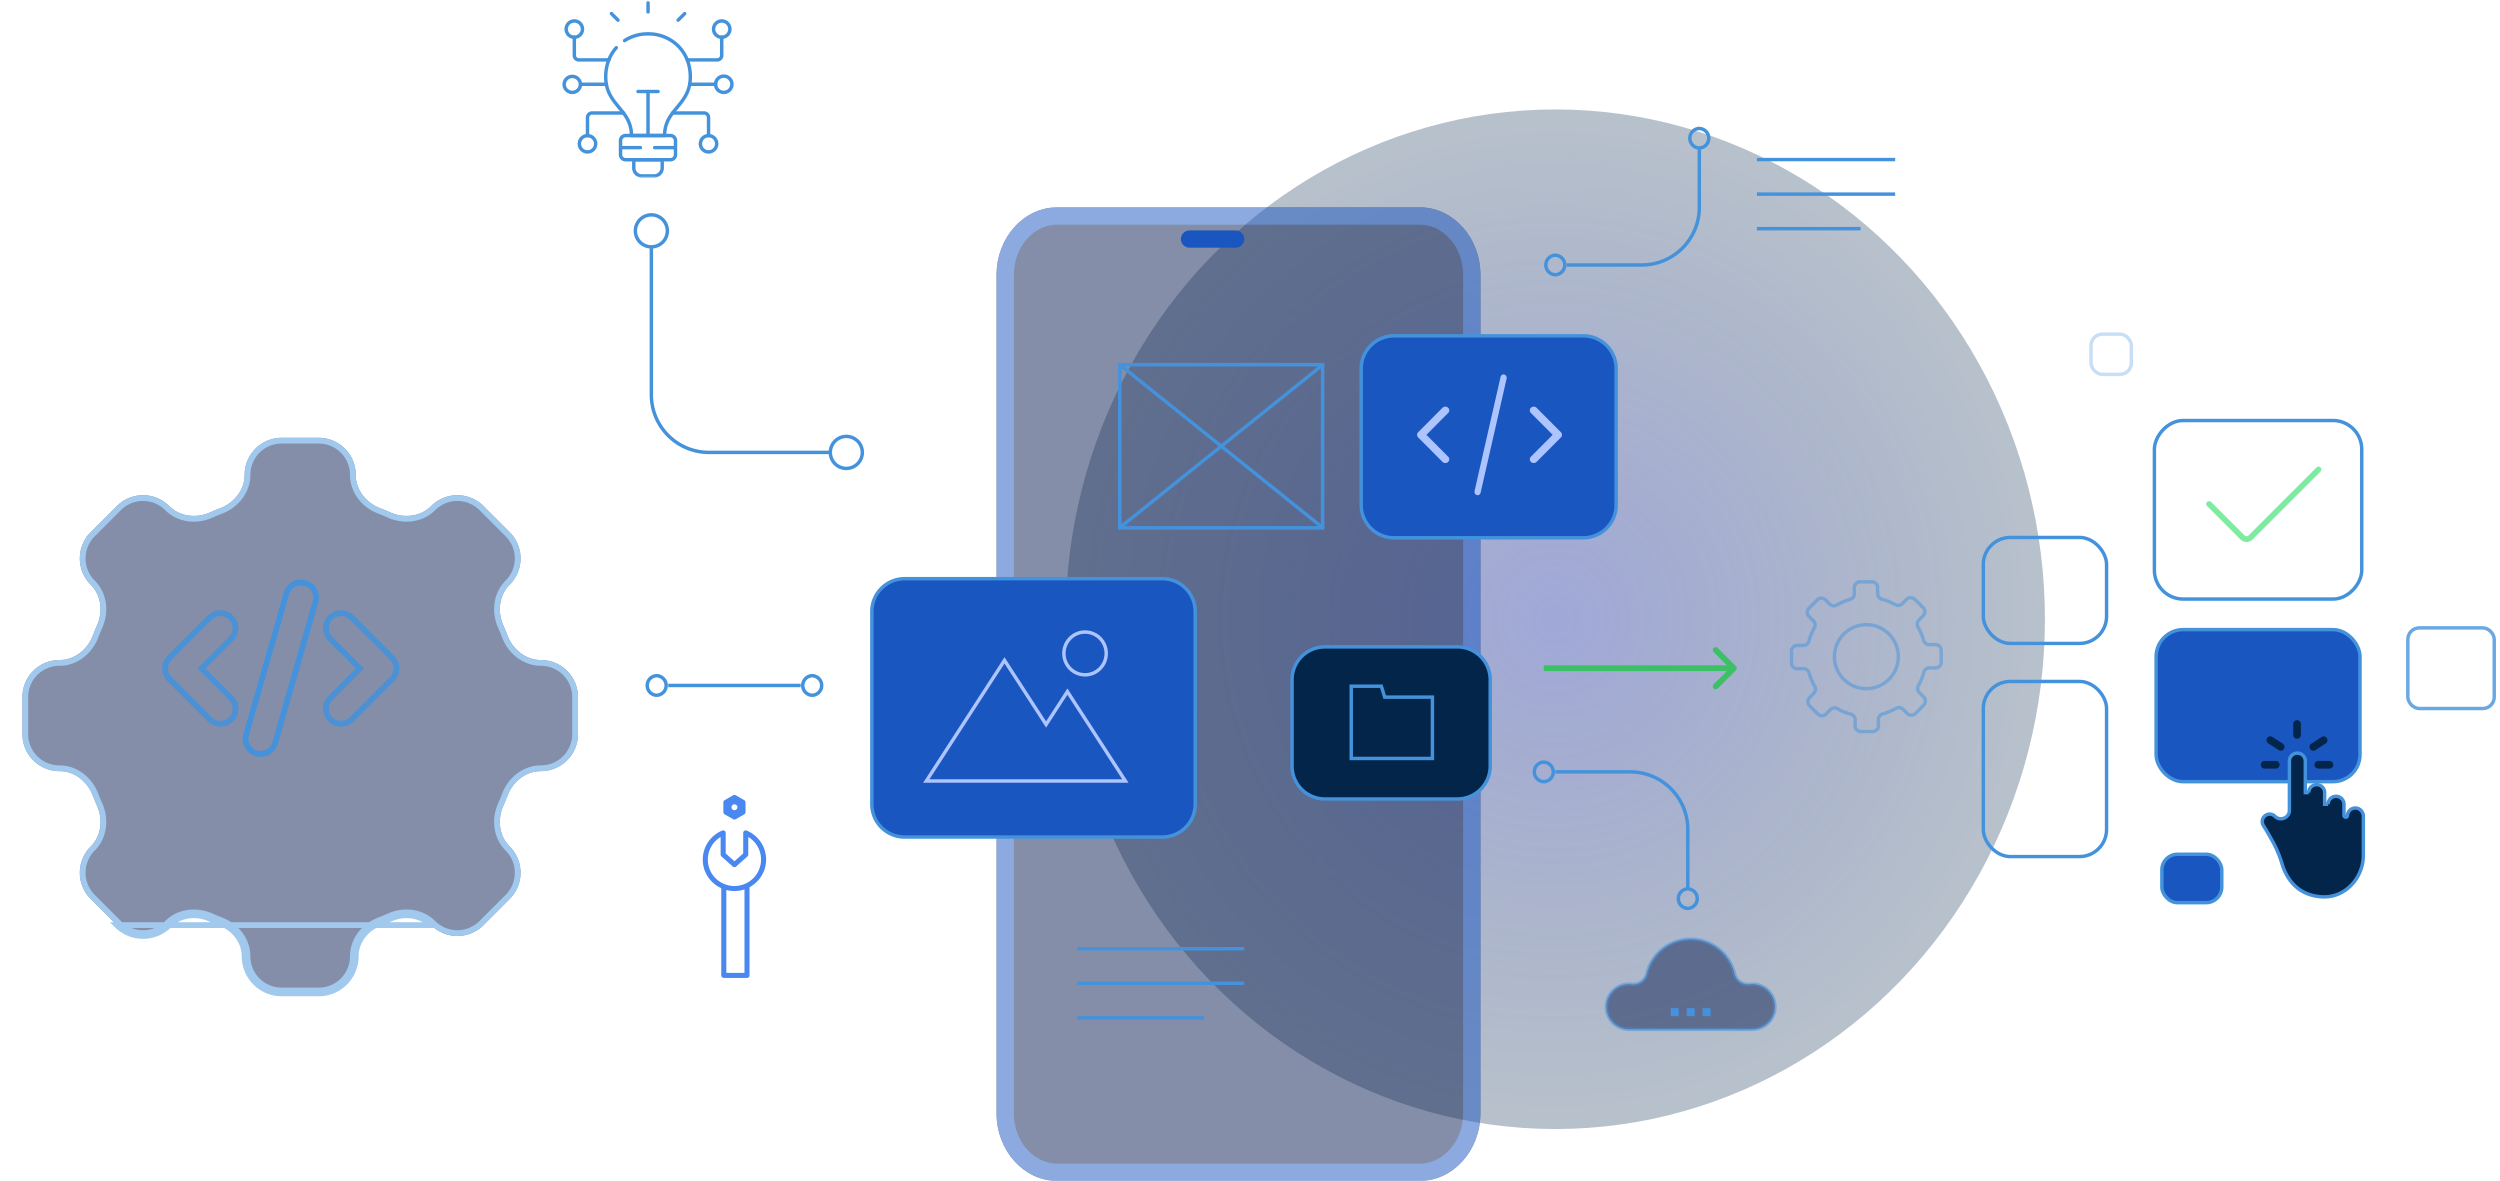
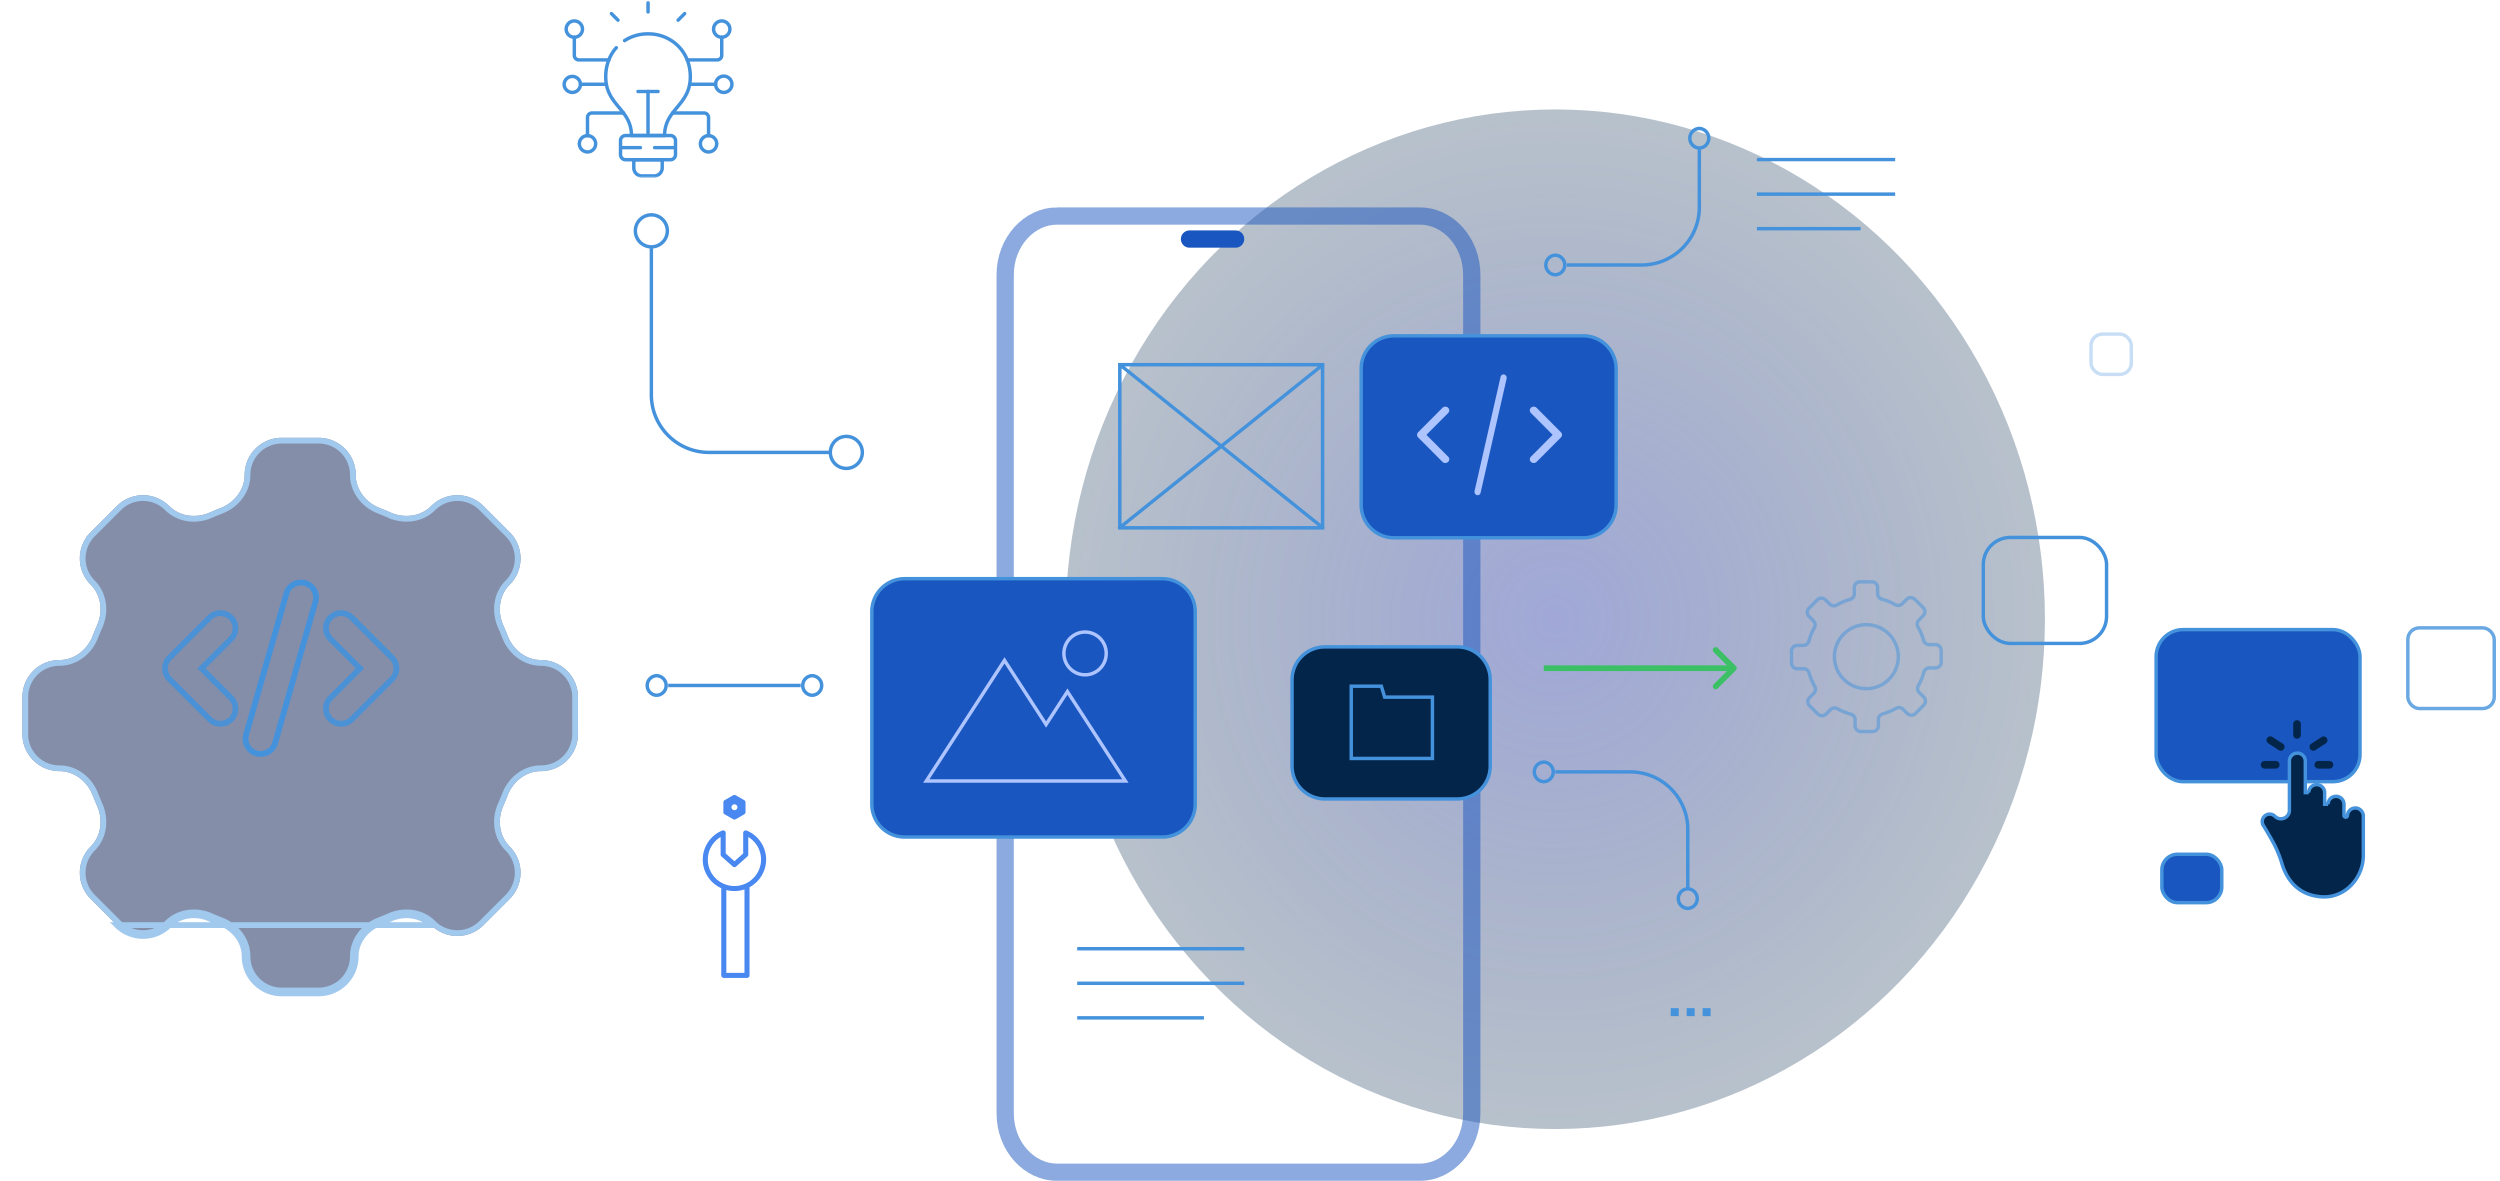
<svg xmlns="http://www.w3.org/2000/svg" width="434" height="205" fill="none">
  <ellipse cx="270" cy="107.5" rx="88.5" ry="85" transform="rotate(90 270 107.5)" fill="url(#paint0_radial_493_508)" fill-opacity=".79" opacity=".6" />
  <rect x="374.3" y="109.3" width="35.4" height="26.4" rx="4.7" fill="#1956C0" stroke="#4492DC" stroke-width=".6" />
  <rect opacity=".8" x="418" y="109" width="15" height="14" rx="2" stroke="#4492DC" stroke-width=".6" />
  <rect opacity=".3" x="363" y="58" width="7" height="7" rx="2" stroke="#4492DC" stroke-width=".6" />
  <rect x="344.3" y="93.3" width="21.4" height="18.4" rx="4.7" stroke="#4492DC" stroke-width=".6" />
  <rect x="375.3" y="148.3" width="10.4" height="8.4" rx="2.7" fill="#1956C0" stroke="#4492DC" stroke-width=".6" />
-   <rect x="344.3" y="118.3" width="21.4" height="30.4" rx="4.7" stroke="#4492DC" stroke-width=".6" />
-   <rect width="36" height="31" rx="5" transform="matrix(1 0 0 -1 374 104)" stroke="#4492DC" stroke-width=".6" />
-   <path d="M383.5 87.5l5.793 5.793a1 1 0 001.414 0L402.5 81.5" stroke="#7FEBA1" stroke-linecap="round" />
  <path d="M301.354 116.354a.502.502 0 000-.708l-3.182-3.182a.502.502 0 00-.708.708l2.829 2.828-2.829 2.828a.502.502 0 00.708.708l3.182-3.182zM301 115.5h-33v1h33v-1z" fill="#3CC065" />
  <path d="M270 44.3a1.701 1.701 0 000 3.4 1.701 1.701 0 000-3.4zm25-22a1.701 1.701 0 000 3.4 1.701 1.701 0 000-3.4zM272 46h13c5.523 0 10-4.477 10-10V26m-27 109.7a1.701 1.701 0 010-3.4 1.701 1.701 0 010 3.4zm25 22a1.701 1.701 0 010-3.4 1.701 1.701 0 010 3.4zM270 134h13c5.523 0 10 4.477 10 10v10m-179-33.3a1.701 1.701 0 010-3.4 1.701 1.701 0 010 3.4zm27 0a1.701 1.701 0 010-3.4 1.701 1.701 0 010 3.4zm-2-1.7h-23m-.146-78.923a2.779 2.779 0 00-2.777-2.777 2.779 2.779 0 00-2.777 2.777 2.779 2.779 0 002.777 2.777 2.779 2.779 0 002.777-2.777zM149.7 78.538a2.78 2.78 0 00-2.777-2.777 2.78 2.78 0 00-2.777 2.777 2.78 2.78 0 002.777 2.777 2.78 2.78 0 002.777-2.777zm-36.623-35.384l-.001 4.394v20.99c0 5.523 4.478 10 10 10h20.77M305 27.7h24m-24 6h24m-24 6h18" stroke="#4492DC" stroke-width=".6" />
  <g clip-path="url(#clip0_493_508)" fill="#04254A">
    <path d="M393.244 141.588h0a1.294 1.294 0 011.688.122c.926.926 2.509.27 2.509-1.04v-8.587a1.38 1.38 0 012.759 0v5.508h.6a1.378 1.378 0 112.758 0v2.028h.6a1.378 1.378 0 012.758 0v1.938a.301.301 0 00.602.016 1.379 1.379 0 011.378-1.304c.75.001 1.378.649 1.378 1.415h.3-.3v6.796c0 3.964-3.186 7.4-7.083 7.213-4.7-.226-6.419-3.672-7.035-5.74l-.287.085.287-.085a19.944 19.944 0 00-1.748-4.108 67.346 67.346 0 00-1.486-2.536l-.254.159.254-.159a1.292 1.292 0 01.322-1.721z" stroke="#4492DC" stroke-width=".6" />
    <path d="M398.767 128.24a.663.663 0 01-.663-.663v-1.915a.663.663 0 011.325 0v1.915a.662.662 0 01-.662.663zm-2.826 2.088a.66.66 0 01-.36-.107l-1.809-1.174a.662.662 0 01.721-1.112l1.809 1.175c.54.35.285 1.218-.361 1.218zm5.653 0c-.646 0-.901-.868-.361-1.218l1.809-1.175a.663.663 0 01.721 1.112l-1.809 1.174a.66.66 0 01-.36.107zm-6.52 3.099h-1.937a.662.662 0 110-1.324h1.937a.662.662 0 110 1.324zm9.323 0h-1.937a.662.662 0 110-1.324h1.937a.662.662 0 110 1.324z" />
  </g>
-   <path opacity=".5" d="M283.262 170.874h0a2.414 2.414 0 002.627-1.832 7.8 7.8 0 017.61-5.996 7.794 7.794 0 017.608 5.994h0a2.414 2.414 0 002.622 1.835h0c.188-.022.343-.032.477-.032a3.934 3.934 0 013.929 3.93 3.933 3.933 0 01-3.929 3.927h-21.411a3.933 3.933 0 01-3.93-3.928 3.934 3.934 0 013.93-3.929c.133 0 .285.01.467.031z" fill="#0A1E52" stroke="#4492DC" stroke-width=".6" />
  <path d="M291.423 175.016h-1.385v1.385h1.385v-1.385zm2.77 0h-1.385v1.385h1.385v-1.385zm2.768 0h-1.385v1.385h1.385v-1.385z" fill="#4492DC" />
  <path opacity=".5" clip-rule="evenodd" d="M314.134 121.111l.75-.759a.995.995 0 00.158-1.193 10.22 10.22 0 01-.988-2.347.995.995 0 00-.965-.719l-1.067.004a1.003 1.003 0 01-1.01-.994l-.012-2.044a1.003 1.003 0 01.997-1.008l1.067-.007a.995.995 0 00.956-.732 10.22 10.22 0 01.959-2.358.992.992 0 00-.174-1.19l-.759-.75a1.004 1.004 0 01-.009-1.418l1.437-1.454a1.003 1.003 0 011.417-.009l.759.75a.993.993 0 001.192.159c.746-.431 1.534-.76 2.345-.989a.993.993 0 00.721-.965l-.006-1.067a1 1 0 01.995-1.007l2.044-.014a1.002 1.002 0 011.008.997l.007 1.067c.002.447.301.84.732.955.814.219 1.607.539 2.359.959a.992.992 0 001.19-.172l.749-.76a1.003 1.003 0 011.417-.009l1.454 1.437c.394.389.397 1.023.009 1.417l-.749.759a.993.993 0 00-.159 1.193c.431.745.759 1.533.988 2.344a.996.996 0 00.965.723l1.067-.008a1.001 1.001 0 011.008.996l.014 2.043a1.004 1.004 0 01-.997 1.009l-1.066.005a.995.995 0 00-.956.734 10.217 10.217 0 01-.96 2.357.996.996 0 00.173 1.192l.759.749a1 1 0 01.009 1.417l-1.435 1.455a1.005 1.005 0 01-1.418.008l-.758-.75a.996.996 0 00-1.194-.158c-.745.43-1.534.759-2.344.988a.993.993 0 00-.721.965l.007 1.066a1.004 1.004 0 01-.997 1.01l-2.043.012a1.001 1.001 0 01-1.009-.996l-.006-1.068a.994.994 0 00-.732-.955 10.166 10.166 0 01-2.359-.959.99.99 0 00-1.189.173l-.751.759a1 1 0 01-1.417.009l-1.454-1.436a1 1 0 01-.008-1.416zm6.691-2.559c1.901 1.347 4.522 1.331 6.406-.04a5.554 5.554 0 00-.057-9.063c-1.9-1.346-4.521-1.331-6.405.04a5.554 5.554 0 00.056 9.063z" stroke="#4492DC" stroke-width=".6" />
  <g opacity=".5" filter="url(#filter0_d_493_508)">
-     <path fill-rule="evenodd" clip-rule="evenodd" d="M178.5 31h63c5.775 0 10.5 5.275 10.5 11.722v145.556c0 6.447-4.725 11.722-10.5 11.722h-63c-5.775 0-10.5-5.275-10.5-11.722V42.722C168 36.275 172.725 31 178.5 31z" fill="#0A1E52" />
    <path d="M178.5 32.5h63c4.796 0 9 4.444 9 10.222v145.556c0 5.778-4.204 10.222-9 10.222h-63c-4.796 0-9-4.444-9-10.222V42.722s0 0 0 0c0-5.779 4.204-10.222 9-10.222z" stroke="#1956C0" stroke-width="3" />
  </g>
  <path stroke="#4492DC" stroke-width=".6" d="M187 164.7h29" />
  <path stroke="#1956C0" stroke-width="3" stroke-linecap="round" d="M206.5 41.5h8" />
  <path stroke="#4492DC" stroke-width=".6" d="M187 170.7h29m-29 6h22" />
  <g opacity=".5" filter="url(#filter1_d_493_508)">
    <path d="M58.757 75.43c0 2.609 1.784 4.846 4.218 5.785.604.233 1.2.48 1.788.742 2.387 1.062 5.235.743 7.083-1.105a6.427 6.427 0 019.094 0l4.546 4.546a6.425 6.425 0 010 9.094c-1.848 1.848-2.167 4.695-1.105 7.083.262.588.51 1.184.742 1.788.94 2.434 3.176 4.217 5.785 4.217 3.55 0 6.43 2.88 6.43 6.43v6.431a6.43 6.43 0 01-6.43 6.43c-2.61 0-4.846 1.783-5.785 4.217-.233.604-.48 1.2-.742 1.788-1.062 2.388-.743 5.235 1.105 7.083a6.427 6.427 0 010 9.094l-4.546 4.546a6.427 6.427 0 01-9.094 0c-1.848-1.848-4.696-2.167-7.083-1.105-.588.262-1.184.51-1.788.742-2.434.939-4.218 3.176-4.218 5.785a6.43 6.43 0 01-6.43 6.43h-6.43a6.43 6.43 0 01-6.43-6.43c0-2.609-1.784-4.846-4.218-5.785-.603-.232-1.2-.48-1.788-.742-2.387-1.062-5.235-.743-7.082 1.105a6.427 6.427 0 01-9.094 0l-4.546-4.546a6.427 6.427 0 010-9.094c1.848-1.848 2.167-4.695 1.104-7.083a37.954 37.954 0 01-.742-1.788c-.939-2.434-3.175-4.217-5.784-4.217a6.43 6.43 0 01-6.43-6.43v-6.431a6.43 6.43 0 016.43-6.43c2.609 0 4.845-1.783 5.784-4.217.233-.604.48-1.2.742-1.788 1.063-2.388.743-5.235-1.104-7.083a6.427 6.427 0 010-9.094l4.546-4.546a6.426 6.426 0 019.094 0c1.847 1.848 4.695 2.167 7.082 1.105.589-.262 1.185-.51 1.788-.742 2.434-.94 4.218-3.176 4.218-5.785a6.43 6.43 0 016.43-6.43h6.43a6.43 6.43 0 016.43 6.43z" fill="#0A1E52" />
    <path d="M72.2 81.206h0c-2.017 2.016-5.095 2.34-7.64 1.208a37.77 37.77 0 00-1.765-.733c-2.595-1-4.538-3.403-4.538-6.251a5.93 5.93 0 00-5.93-5.93h-6.43a5.93 5.93 0 00-5.93 5.93c0 2.848-1.943 5.25-4.538 6.251a37.81 37.81 0 00-1.764.733c-2.546 1.132-5.623.808-7.64-1.208h0a5.927 5.927 0 00-8.386 0h0l-3.046 3.046-1.5 1.5h0a5.926 5.926 0 000 8.386h0c2.016 2.017 2.34 5.095 1.207 7.64a37.74 37.74 0 00-.732 1.765c-1.001 2.595-3.403 4.537-6.251 4.537a5.93 5.93 0 00-5.93 5.93v6.431a5.93 5.93 0 005.93 5.93c2.848 0 5.25 1.942 6.251 4.537.23.596.474 1.184.732 1.765 1.133 2.545.81 5.623-1.208 7.64h0a5.928 5.928 0 000 8.386h0l4.547 4.546v.001a5.925 5.925 0 008.386 0v-.001c2.017-2.016 5.095-2.34 7.64-1.208.58.259 1.169.503 1.764.733 2.595 1.001 4.538 3.403 4.538 6.251a5.93 5.93 0 005.93 5.93h6.43a5.93 5.93 0 005.93-5.93c0-2.848 1.943-5.25 4.538-6.251a37.5 37.5 0 001.765-.733c2.545-1.132 5.623-.808 7.64 1.208v.001a5.927 5.927 0 008.386 0v-.001l4.546-4.546h0a5.926 5.926 0 000-8.386h0c-2.017-2.017-2.34-5.095-1.208-7.64a38.52 38.52 0 00.733-1.765c1-2.595 3.403-4.537 6.25-4.537a5.93 5.93 0 005.93-5.93v-6.431a5.93 5.93 0 00-5.93-5.93c-2.847 0-5.25-1.942-6.25-4.537a37.85 37.85 0 00-.733-1.765c-1.132-2.545-.809-5.623 1.208-7.64h0a5.926 5.926 0 000-8.386h0l-3.34-3.34-1.206-1.206h0a5.926 5.926 0 00-8.386 0zm-50.37 74.277a6.426 6.426 0 01-4.546-1.884h54.56c-1.847-1.848-4.695-2.167-7.082-1.105-.588.262-1.184.51-1.788.742-2.434.939-4.218 3.176-4.218 5.785a6.43 6.43 0 01-6.43 6.43h-6.43a6.43 6.43 0 01-6.43-6.43c0-2.609-1.784-4.846-4.218-5.785-.603-.232-1.2-.48-1.788-.742-2.387-1.062-5.235-.743-7.082 1.105a6.427 6.427 0 01-4.548 1.884z" stroke="#4492DC" />
  </g>
  <path d="M38.257 125.646a2.614 2.614 0 01-1.852-.766l-6.985-6.985a2.615 2.615 0 01-.568-2.855c.132-.318.325-.607.568-.85l6.985-6.985a2.62 2.62 0 013.705 3.706l-5.134 5.132 5.134 5.131a2.621 2.621 0 01-.397 4.031 2.62 2.62 0 01-1.456.441zm20.955 0a2.62 2.62 0 01-1.853-4.472l5.134-5.131-5.134-5.132a2.626 2.626 0 01-.567-2.856 2.621 2.621 0 014.273-.85l6.984 6.985a2.615 2.615 0 01.569 2.855 2.615 2.615 0 01-.569.85l-6.984 6.985a2.612 2.612 0 01-1.853.766z" stroke="#4492DC" opacity=".9" />
  <path d="M45.242 130.885a2.626 2.626 0 01-2.29-1.347 2.62 2.62 0 01-.23-1.991l6.985-24.446a2.62 2.62 0 115.036 1.439l-6.985 24.445a2.62 2.62 0 01-2.516 1.9z" stroke="#4492DC" />
  <path d="M157.051 100.461h44.738a5.7 5.7 0 015.7 5.7v33.448a5.7 5.7 0 01-5.7 5.7h-44.738a5.7 5.7 0 01-5.7-5.7v-33.448a5.7 5.7 0 015.7-5.7z" fill="#1956C0" stroke="#4492DC" stroke-width=".6" />
  <path d="M181.852 125.386l3.452-5.325 10.06 15.519h-34.558l13.575-20.941 6.967 10.747.252.388.252-.388zm6.515-15.665c2.027 0 3.675 1.66 3.675 3.714 0 2.054-1.648 3.714-3.675 3.714-2.026 0-3.674-1.66-3.674-3.714 0-2.054 1.648-3.714 3.674-3.714z" stroke="#ADC4FF" stroke-width=".6" />
  <path d="M242 58.3h32.865a5.7 5.7 0 015.7 5.7v23.662a5.7 5.7 0 01-5.7 5.7H242a5.7 5.7 0 01-5.7-5.7V64a5.7 5.7 0 015.7-5.7z" fill="#1956C0" stroke="#4492DC" stroke-width=".6" />
  <path d="M270.98 75.04l-4.223-4.243a.71.71 0 00-.968-.027.626.626 0 00-.028.918l3.78 3.798-3.78 3.799a.626.626 0 00.028.918.702.702 0 00.47.177.701.701 0 00.498-.203l4.223-4.244a.626.626 0 000-.892zm-19.574 4.245l-3.779-3.799 3.779-3.798a.626.626 0 00-.028-.918.711.711 0 00-.968.026l-4.223 4.245a.626.626 0 000 .892l4.223 4.244a.701.701 0 00.498.203.702.702 0 00.47-.177.626.626 0 00.028-.918zm9.694-14.278c-.297-.05-.575.177-.621.509l-4.503 19.758c-.045.332.159.642.456.692a.514.514 0 00.083.007c.265 0 .497-.215.538-.515l4.503-19.759c.046-.331-.159-.641-.456-.692z" fill="#ADC4FF" />
  <path d="M230 112.3h23a5.7 5.7 0 015.7 5.7v15a5.7 5.7 0 01-5.7 5.7h-23a5.7 5.7 0 01-5.7-5.7v-15a5.7 5.7 0 015.7-5.7z" fill="#04254A" stroke="#4492DC" stroke-width=".6" />
  <path d="M240.313 120.809l.065.213h8.291v10.647h-14.093v-12.542h5.226l.511 1.682z" stroke="#4492DC" stroke-width=".6" />
  <path fill-rule="evenodd" clip-rule="evenodd" d="M212.013 77.844l-16.802 13.482h33.58l-16.778-13.482zm-17.309-13.909v27.031l16.833-13.505-16.833-13.526zm17.309 13.144l16.781-13.464h-33.537l16.756 13.464zm17.282 13.887V63.978L212.49 77.462l16.805 13.504zm.612.683v.292h-.232l-.046.058-.073-.058h-35.112l-.073.059-.047-.06h-.231v-.291l-.093-.117.093-.075V63h35.814v.331l.076.095-.076.06v27.972l.093.075-.093.116z" fill="#4492DC" />
  <mask id="a" style="mask-type:luminance" maskUnits="userSpaceOnUse" x="96" y="0" width="32" height="31">
    <path d="M96.998 0h31v31h-31V0z" fill="#fff" />
  </mask>
  <g mask="url(#a)">
    <path d="M112.502 2.067V.454" stroke="#4492DC" stroke-width=".6" stroke-miterlimit="10" stroke-linecap="round" stroke-linejoin="round" />
  </g>
  <path d="M106.144 2.361l1.14 1.141m11.575-1.141l-1.138 1.141" stroke="#4492DC" stroke-width=".6" stroke-miterlimit="10" stroke-linecap="round" stroke-linejoin="round" />
  <mask id="b" style="mask-type:luminance" maskUnits="userSpaceOnUse" x="96" y="0" width="32" height="31">
    <path d="M96.998 0h31v31h-31V0z" fill="#fff" />
  </mask>
  <g mask="url(#b)" stroke="#4492DC" stroke-width=".6" stroke-miterlimit="10" stroke-linecap="round" stroke-linejoin="round">
    <path d="M106.989 8.282c-1.114 1.25-1.831 2.956-1.833 5.05-.005 4.972 4.467 5.57 4.467 10.198h5.75c0-4.627 4.473-5.226 4.467-10.198-.005-4.743-3.673-7.502-7.343-7.45a7.352 7.352 0 00-4.067 1.168m4.067 16.48v-7.645" />
    <path d="M108.234 19.616h-5.463a.782.782 0 00-.781.78v3.152m3.701-13.15h-5.208a.784.784 0 01-.78-.78V6.464m17.059 13.152h5.463a.78.78 0 01.779.78v3.152m-3.699-13.15h5.208c.428 0 .78-.351.78-.78V6.464m-5.564 8.165h4.501m-18.965 0h-4.499m13.47 1.256h-3.476m-.733 11.845h4.932v1.407c0 .776-.633 1.409-1.406 1.409h-2.118a1.412 1.412 0 01-1.408-1.41V27.73z" />
    <path d="M108.603 23.53h7.782c.485 0 .882.396.882.88v2.437a.884.884 0 01-.882.883h-7.782a.884.884 0 01-.881-.883V24.41c0-.484.396-.88.881-.88zm2.572 2.099h-3.446m9.537 0h-3.62M99.703 6.464c.78 0 1.415-.635 1.415-1.412 0-.778-.635-1.413-1.415-1.413-.779 0-1.415.635-1.415 1.413 0 .777.636 1.412 1.415 1.412zm2.287 19.911c.78 0 1.416-.634 1.416-1.412 0-.78-.636-1.414-1.416-1.414-.779 0-1.415.635-1.415 1.414 0 .777.636 1.412 1.415 1.412zm23.303-19.911c.779 0 1.415-.635 1.415-1.412 0-.778-.636-1.413-1.415-1.413-.78 0-1.416.635-1.416 1.413 0 .777.636 1.412 1.416 1.412zm-2.289 19.911c.78 0 1.416-.634 1.416-1.412 0-.78-.636-1.414-1.416-1.414-.779 0-1.415.635-1.415 1.414 0 .777.636 1.412 1.415 1.412zm2.641-10.334c.78 0 1.415-.633 1.415-1.412 0-.777-.635-1.412-1.415-1.412-.778 0-1.415.634-1.415 1.412 0 .78.637 1.412 1.415 1.412zm-26.294 0c.779 0 1.415-.633 1.415-1.412a1.416 1.416 0 00-2.83 0c0 .78.635 1.412 1.415 1.412z" />
  </g>
  <path d="M125.652 169.764h4.027c.244 0 .44-.195.44-.437v-15.306c1.758-.951 2.881-2.801 2.881-4.795a5.452 5.452 0 00-3.371-5.037.442.442 0 00-.61.403v3.566l-1.519 1.355-1.518-1.355v-3.566a.438.438 0 00-.611-.403 5.452 5.452 0 00-3.371 5.037c0 2.159 1.253 4.071 3.212 4.961v15.14c0 .242.197.437.44.437zm3.587-.874h-3.147v-14.386c.154.041.31.073.467.1l.072.011c.152.025.304.042.458.053l.082.007c.349.021.698.008 1.044-.037l.081-.012c.168-.025.334-.055.499-.095l.012-.002c.146-.036.29-.077.433-.124v14.485h-.001zm-6.359-19.664a4.57 4.57 0 012.221-3.922v3.048c0 .125.053.243.146.325l1.959 1.748a.438.438 0 00.588 0l1.958-1.748a.43.43 0 00.147-.325v-3.048a4.57 4.57 0 012.221 3.922 4.61 4.61 0 01-3.072 4.32 4.596 4.596 0 01-3.235-.052h-.001a4.563 4.563 0 01-2.932-4.268zm4.4-7.008a.448.448 0 00.44 0l1.483-.851a.437.437 0 00.22-.378v-1.702a.436.436 0 00-.22-.378l-1.483-.851a.442.442 0 00-.44 0l-1.484.851a.437.437 0 00-.22.378v1.702c0 .155.084.3.22.378l1.484.851zm-.294-2.08c0-.281.23-.51.514-.51.283 0 .513.229.513.51s-.23.51-.513.51a.512.512 0 01-.514-.51z" fill="#4987F1" />
  <defs>
    <filter id="filter0_d_493_508" x="168" y="31" width="89" height="174" filterUnits="userSpaceOnUse" color-interpolation-filters="sRGB">
      <feFlood flood-opacity="0" result="BackgroundImageFix" />
      <feColorMatrix in="SourceAlpha" values="0 0 0 0 0 0 0 0 0 0 0 0 0 0 0 0 0 0 127 0" result="hardAlpha" />
      <feOffset dx="5" dy="5" />
      <feComposite in2="hardAlpha" operator="out" />
      <feColorMatrix values="0 0 0 0 0 0 0 0 0 0 0 0 0 0 0 0 0 0 0.25 0" />
      <feBlend in2="BackgroundImageFix" result="effect1_dropShadow_493_508" />
      <feBlend in="SourceGraphic" in2="effect1_dropShadow_493_508" result="shape" />
    </filter>
    <filter id="filter1_d_493_508" x=".887" y="69" width="99.451" height="103.451" filterUnits="userSpaceOnUse" color-interpolation-filters="sRGB">
      <feFlood flood-opacity="0" result="BackgroundImageFix" />
      <feColorMatrix in="SourceAlpha" values="0 0 0 0 0 0 0 0 0 0 0 0 0 0 0 0 0 0 127 0" result="hardAlpha" />
      <feOffset dx="3" dy="7" />
      <feComposite in2="hardAlpha" operator="out" />
      <feColorMatrix values="0 0 0 0 0 0 0 0 0 0 0 0 0 0 0 0 0 0 0.25 0" />
      <feBlend in2="BackgroundImageFix" result="effect1_dropShadow_493_508" />
      <feBlend in="SourceGraphic" in2="effect1_dropShadow_493_508" result="shape" />
    </filter>
    <radialGradient id="paint0_radial_493_508" cx="0" cy="0" r="1" gradientUnits="userSpaceOnUse" gradientTransform="matrix(88.5 0 0 85 270 107.5)">
      <stop stop-color="#3747AC" />
      <stop offset="1" stop-color="#04254A" stop-opacity=".6" />
    </radialGradient>
    <clipPath id="clip0_493_508">
      <path fill="#fff" transform="translate(386 125)" d="M0 0h31v31H0z" />
    </clipPath>
  </defs>
</svg>